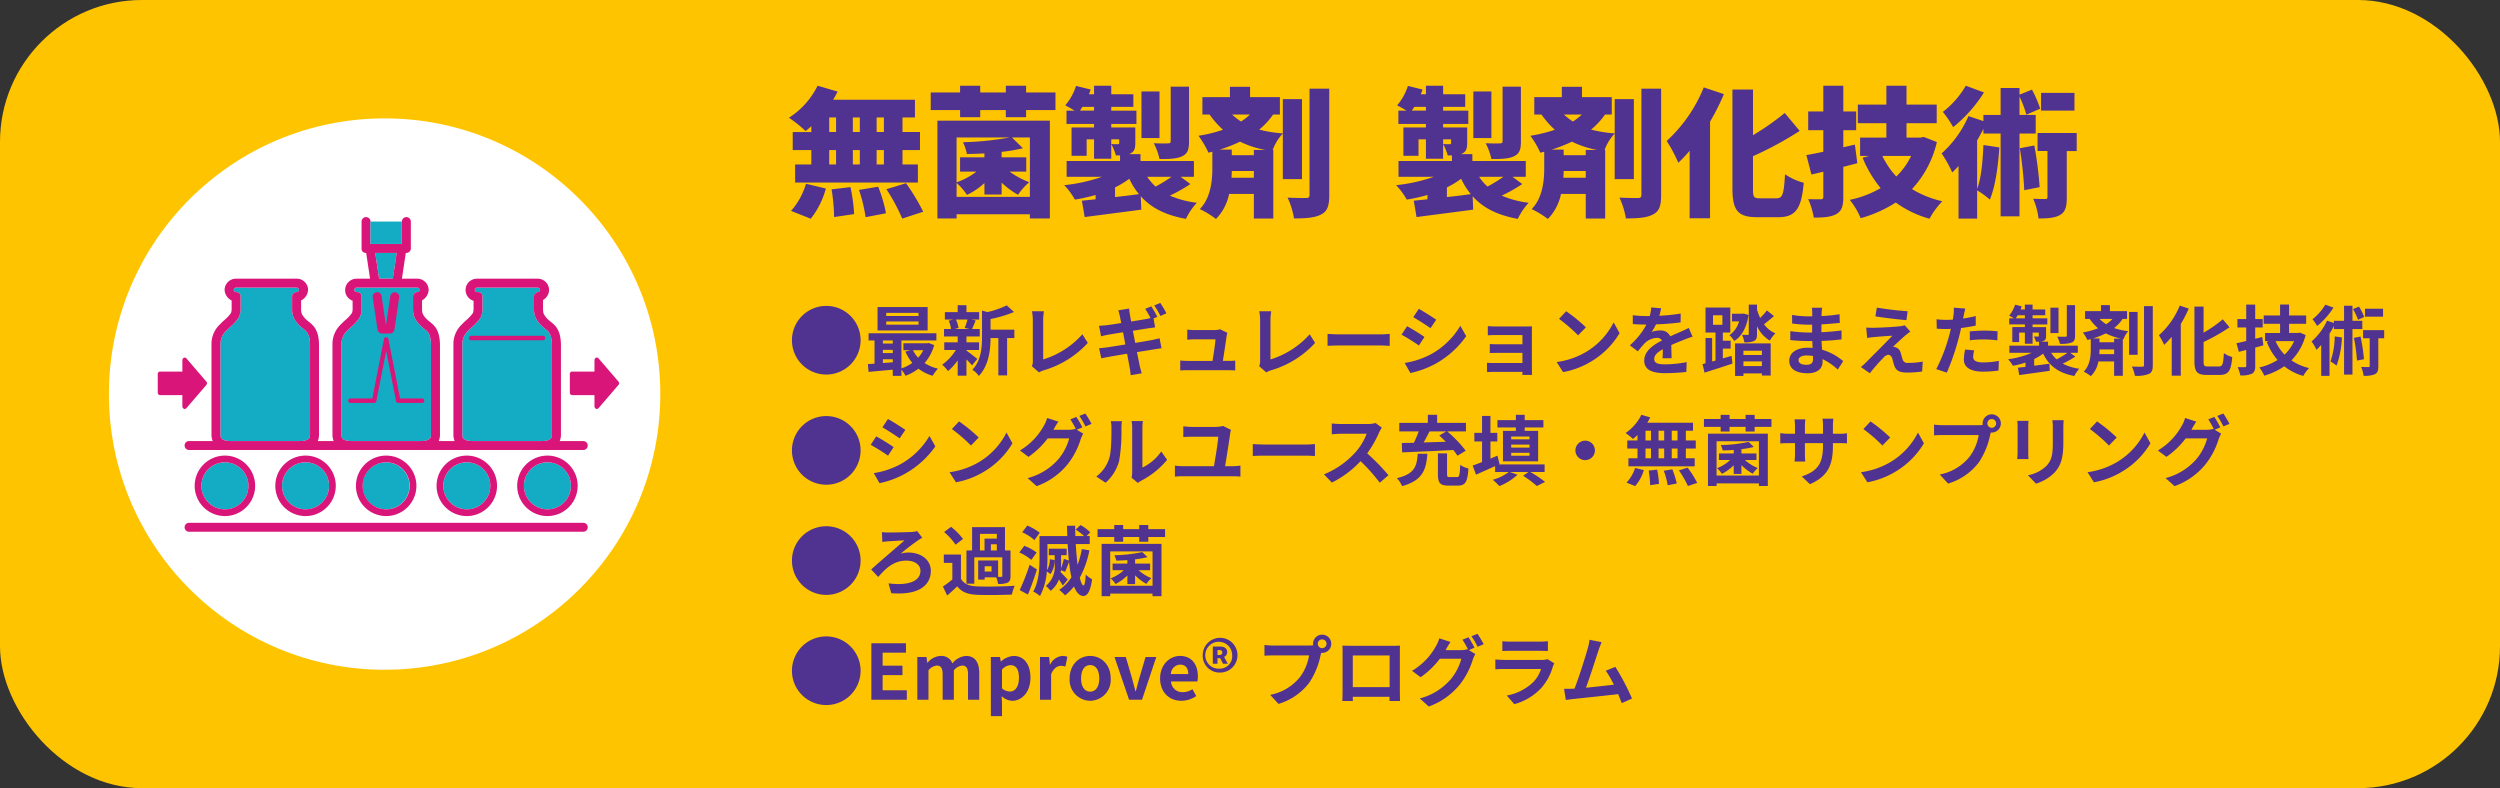
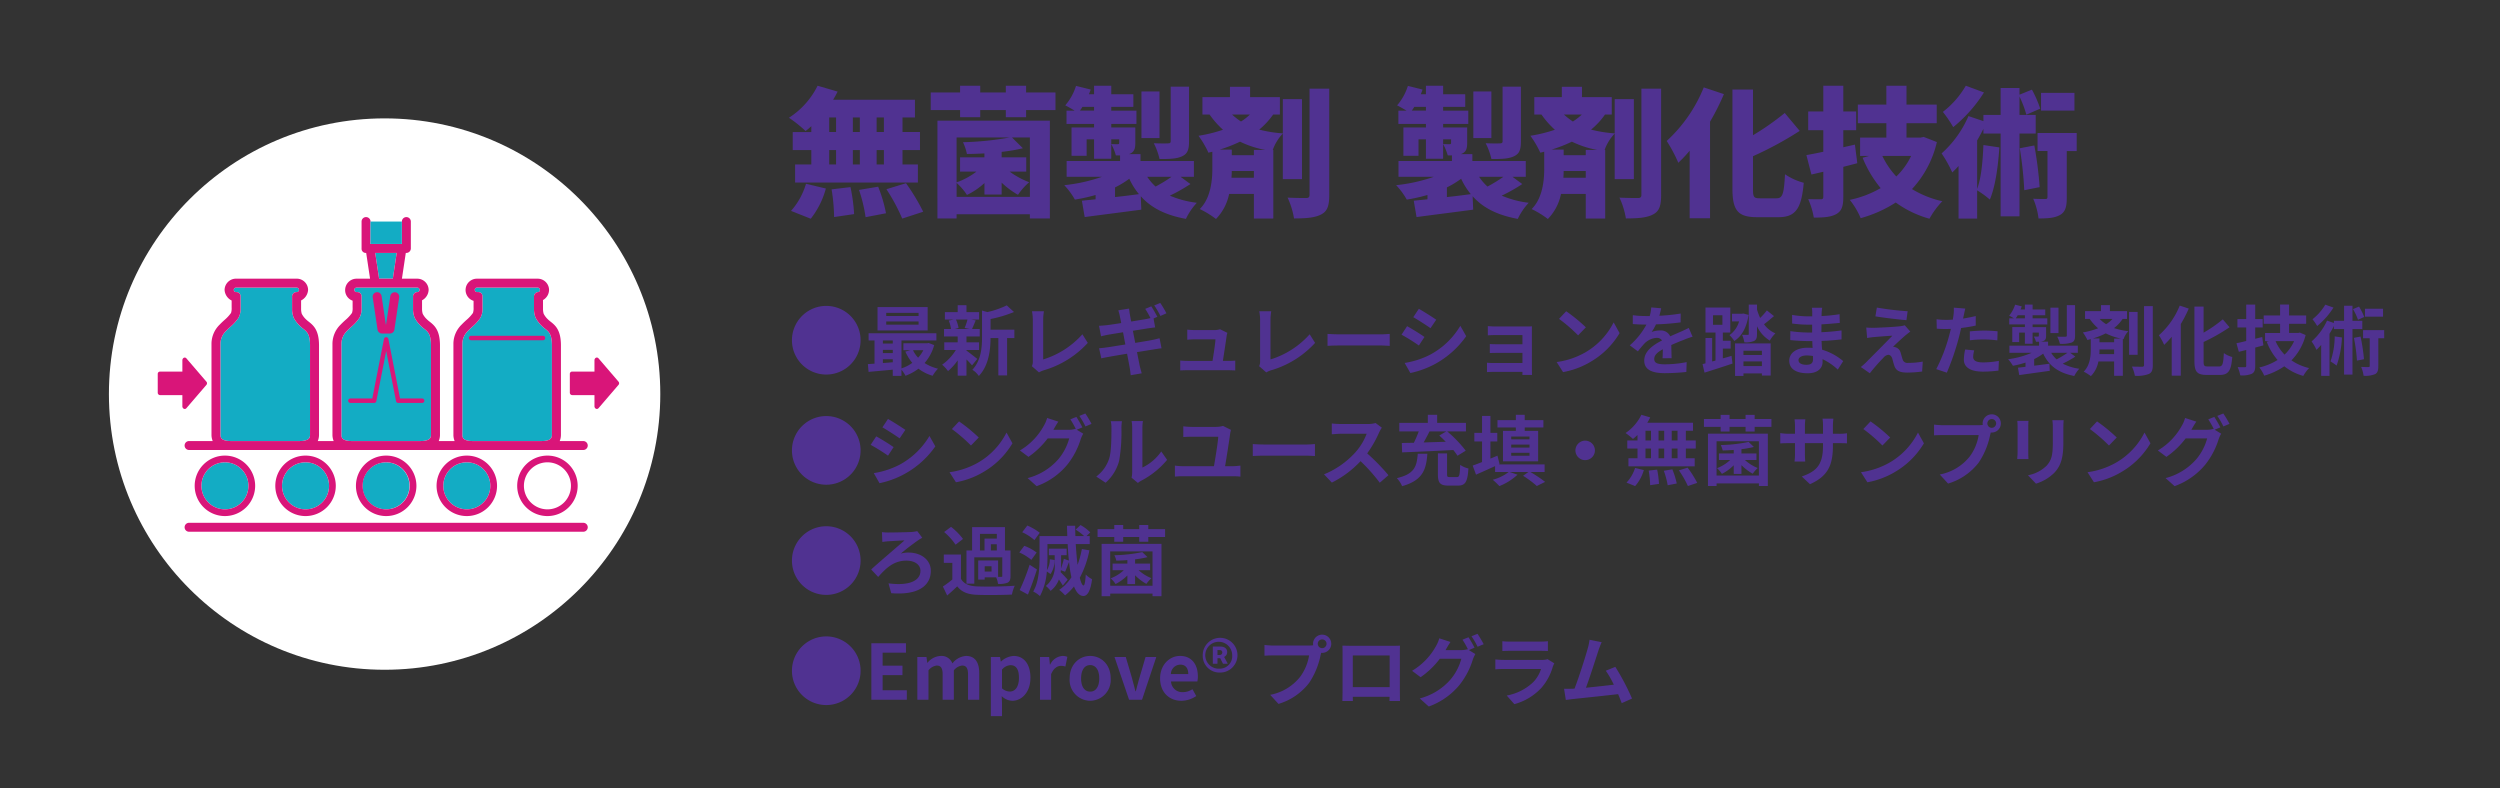
<svg xmlns="http://www.w3.org/2000/svg" width="590" height="186" viewBox="0 0 590 186">
  <rect x="0" y="0" width="590" height="186" fill="#333333" stroke="none" />
  <g id="s1-3" transform="translate(-100 -1169.867)">
-     <rect id="長方形_2673" data-name="長方形 2673" width="590" height="186" rx="33.495" transform="translate(100 1169.867)" fill="#ffc400" />
    <g id="グループ_2482" data-name="グループ 2482" transform="translate(286.19 1190.098)">
      <path id="パス_3255" data-name="パス 3255" d="M1886.324,2172.709a13.9,13.9,0,0,1-1.353,1.156,30.888,30.888,0,0,0-3.927-3.136,18.907,18.907,0,0,0,6.765-7.558l4.72,1.386a21.767,21.767,0,0,1-1.056,1.915h19.308v4.191h-2.938v3.433h4.126v4.257h-4.126v3.4h3.631v4.257H1882.5v-4.257h3.828v-3.4h-4.39V2174.1h4.39Zm-4.785,20a16.763,16.763,0,0,0,3.531-6.4l4.687,1.122a19.836,19.836,0,0,1-3.565,7.129Zm9.01-18.614h1.617v-3.433h-1.617Zm0,7.657h1.617v-3.4h-1.617Zm5.017,5.347a40.608,40.608,0,0,1,.858,6.369l-4.72.694a44.823,44.823,0,0,0-.594-6.536Zm2.211-13v-3.433h-1.65v3.433Zm-1.65,4.257v3.4h1.65v-3.4ZM1902.1,2187a33.736,33.736,0,0,1,1.849,6.271l-4.818.924a35.34,35.34,0,0,0-1.552-6.435Zm1.354-16.337h-1.716v3.433h1.716Zm0,7.69h-1.716v3.4h1.716Zm5.215,7.822a48.7,48.7,0,0,1,4.059,6.733l-4.951,1.617a44.092,44.092,0,0,0-3.729-6.93Z" transform="translate(-1881.044 -2163.171)" fill="#503291" />
      <path id="パス_3256" data-name="パス 3256" d="M1943.946,2164.755v4.159h-6.932v1.683h-4.785v-1.683h-6.04v1.683h-4.753v-1.683h-6.93v-4.159h6.93v-1.584h4.753v1.584h6.04v-1.584h4.785v1.584Zm-27.856,6.667h26.536v23.071h-4.72v-.991h-17.3v.991h-4.521Zm21.816,3.961h-4.225l2.575,2.541a39.554,39.554,0,0,1-5.017.858v1.287h5.809v3.367h-3.928a19.633,19.633,0,0,0,4.621,2.508,15.137,15.137,0,0,0-2.641,2.971,19.777,19.777,0,0,1-3.861-2.872v2.806h-4.06v-2.706a16.6,16.6,0,0,1-4.126,2.8,14.079,14.079,0,0,0-2.442-2.839v3.3h17.3Zm-17.3,0v10.595a16.586,16.586,0,0,0,4.688-2.542h-3.863v-3.367h5.743v-.924c-1.419.066-2.8.132-4.126.132a12.383,12.383,0,0,0-.923-2.772,71.541,71.541,0,0,0,11.023-1.122Z" transform="translate(-1881.044 -2163.171)" fill="#503291" />
      <path id="パス_3257" data-name="パス 3257" d="M1975.791,2186.374a39.709,39.709,0,0,1-4.852,2.739,23.221,23.221,0,0,0,6.37,1.683,14.775,14.775,0,0,0-2.574,3.8c-4.852-.891-8.219-2.608-10.661-5.347l.132,3.168c-4.687.628-9.67,1.254-13.366,1.75l-.661-3.862c.957-.1,2.046-.2,3.235-.33v-1.023a37.687,37.687,0,0,1-4.885,1.089,17.329,17.329,0,0,0-2.509-3.4,38.912,38.912,0,0,0,8.911-1.981h-8.349v-3.729h12.607v-1.321h-.99a12.888,12.888,0,0,0-1.089-2.673c.562.033,1.287.033,1.519.033.263,0,.362-.066.362-.33v-.825h-1.881v4.587h-4.059v-4.587h-1.75v3.9h-3.564v-6.7h5.314v-.825h-6.5v-3.135h1.914c-.726-.462-1.651-.957-2.211-1.255a12.962,12.962,0,0,0,2.541-4.587l3.466.858c-.132.363-.264.759-.429,1.123h1.221v-2.014h4.059v2.014h5.215v2.97h-5.215v.891h5.941v3.135h-5.941v.825h5.677v3.6c0,1.452-.264,2.112-1.189,2.574a3.448,3.448,0,0,1-.33.133h2.741v1.617h12.607v3.729h-3.136Zm-22.74-17.328v-.891h-2.74a10.64,10.64,0,0,1-.593.891Zm4.951,20.4c1.847-.2,3.761-.429,5.643-.693a16.114,16.114,0,0,1-2.277-3.631,21.416,21.416,0,0,1-3.366,2.047Zm10.495-13.928h-4.258v-10.991h4.258Zm-2.9,9.142a11.955,11.955,0,0,0,1.98,2.31,35.757,35.757,0,0,0,3.763-2.31Zm9.868-8.317c0,1.947-.364,2.9-1.684,3.5s-3,.627-5.28.627a15.271,15.271,0,0,0-1.354-3.729c1.287.066,2.905.066,3.367.033.462,0,.627-.132.627-.528V2163.4h4.324Z" transform="translate(-1881.044 -2163.171)" fill="#503291" />
      <path id="パス_3258" data-name="パス 3258" d="M1997.6,2185.218v-10.76a11.02,11.02,0,0,0-2.376,3.862h.132v16.2h-4.588v-5.808h-5.842a11.8,11.8,0,0,1-3.1,5.908,21.933,21.933,0,0,0-3.828-2.344c2.639-2.574,2.97-7,2.97-9.439v-4.092l-.924.23a22.463,22.463,0,0,0-2.344-3.993,34.246,34.246,0,0,0,5.776-1.42,21.6,21.6,0,0,1-3.169-3.6h-1.682v-4.093h6.5v-2.442h4.752v2.442h7.03v4.093h-1.584a17.806,17.806,0,0,1-3.3,3.565,30.711,30.711,0,0,0,5.578.891v-8.087h4.522v18.879Zm-4.159-6.9a22.729,22.729,0,0,1-5.94-1.947,33.285,33.285,0,0,1-4.819,1.881h2.871v1.32h5.215v-1.254Zm-2.673,6.568V2183.3h-5.215c0,.5-.033,1.023-.066,1.584Zm-5.148-14.918a15.906,15.906,0,0,0,2.112,1.65,13.411,13.411,0,0,0,2.112-1.65Zm22.937-6.106v25.084c0,2.541-.428,3.828-1.881,4.588-1.452.792-3.6.957-6.435.957a18.742,18.742,0,0,0-1.519-4.918c1.816.1,3.73.1,4.39.1.562,0,.792-.2.792-.759v-25.051Z" transform="translate(-1881.044 -2163.171)" fill="#503291" />
      <path id="パス_3259" data-name="パス 3259" d="M1911.111,2223.374a39.626,39.626,0,0,1-4.852,2.739,23.228,23.228,0,0,0,6.371,1.683,14.832,14.832,0,0,0-2.576,3.8c-4.851-.891-8.217-2.608-10.66-5.347l.132,3.168c-4.686.628-9.67,1.254-13.367,1.75l-.66-3.862c.958-.1,2.047-.2,3.235-.33v-1.023a37.729,37.729,0,0,1-4.885,1.089,17.358,17.358,0,0,0-2.508-3.4,38.935,38.935,0,0,0,8.911-1.981h-8.35v-3.729h12.607v-1.321h-.99a12.894,12.894,0,0,0-1.089-2.673c.561.033,1.288.033,1.518.033.265,0,.363-.066.363-.33v-.825h-1.881v4.587h-4.059v-4.587h-1.749v3.9h-3.565v-6.7h5.314v-.825h-6.5v-3.135h1.914c-.726-.462-1.65-.957-2.211-1.255a12.949,12.949,0,0,0,2.541-4.587l3.466.858c-.133.363-.265.759-.43,1.123h1.222v-2.014h4.059v2.014h5.215v2.97h-5.215v.891h5.941v3.135h-5.941v.825h5.677v3.6c0,1.452-.264,2.112-1.188,2.574-.1.033-.2.1-.33.133h2.739v1.617h12.608v3.729H1908.8Zm-22.74-17.328v-.891h-2.739a10.637,10.637,0,0,1-.595.891Zm4.95,20.4c1.849-.2,3.763-.429,5.645-.693a16.082,16.082,0,0,1-2.278-3.631,21.291,21.291,0,0,1-3.367,2.047Zm10.5-13.928h-4.258v-10.991h4.258Zm-2.9,9.142a12.027,12.027,0,0,0,1.979,2.31,35.557,35.557,0,0,0,3.763-2.31Zm9.868-8.317c0,1.947-.363,2.9-1.684,3.5s-3,.627-5.28.627a15.313,15.313,0,0,0-1.353-3.729c1.287.066,2.9.066,3.366.033.463,0,.627-.132.627-.528V2200.4h4.324Z" transform="translate(-1738.044 -2200.171)" fill="#503291" />
      <path id="パス_3260" data-name="パス 3260" d="M1932.923,2222.218v-10.76a11.022,11.022,0,0,0-2.377,3.862h.131v16.2h-4.586v-5.808h-5.842a11.8,11.8,0,0,1-3.1,5.908,21.942,21.942,0,0,0-3.829-2.344c2.641-2.574,2.971-7,2.971-9.439v-4.092l-.924.23a22.589,22.589,0,0,0-2.344-3.993,34.281,34.281,0,0,0,5.777-1.42,21.509,21.509,0,0,1-3.169-3.6h-1.684v-4.093h6.5v-2.442h4.753v2.442h7.03v4.093h-1.584a17.835,17.835,0,0,1-3.3,3.565,30.7,30.7,0,0,0,5.579.891v-8.087h4.521v18.879Zm-4.16-6.9a22.732,22.732,0,0,1-5.94-1.947,33.24,33.24,0,0,1-4.819,1.881h2.872v1.32h5.215v-1.254Zm-2.672,6.568V2220.3h-5.215c0,.5-.033,1.023-.067,1.584Zm-5.15-14.918a16.032,16.032,0,0,0,2.112,1.65,13.337,13.337,0,0,0,2.113-1.65Zm22.939-6.106v25.084c0,2.541-.429,3.828-1.881,4.588-1.452.792-3.6.957-6.437.957a18.74,18.74,0,0,0-1.517-4.918c1.815.1,3.729.1,4.389.1.561,0,.792-.2.792-.759v-25.051Z" transform="translate(-1738.044 -2200.171)" fill="#503291" />
      <path id="パス_3261" data-name="パス 3261" d="M1958.694,2202.151a54.229,54.229,0,0,1-3.268,6.5v22.806h-4.818v-15.941a31.713,31.713,0,0,1-2.673,2.838,35.48,35.48,0,0,0-2.74-5.148,34.751,34.751,0,0,0,8.747-12.641Zm12.41,24.589c1.486,0,1.749-1.089,2.014-5.677a14.079,14.079,0,0,0,4.422,2.013c-.528,5.875-1.782,8.119-5.941,8.119h-5.049c-4.555,0-5.842-1.55-5.842-6.8v-23.334h4.851v10.793a61.727,61.727,0,0,0,7.492-5.248l3.532,4.225a82.405,82.405,0,0,1-11.024,5.974v7.624c0,2.046.165,2.31,1.651,2.31Z" transform="translate(-1738.044 -2200.171)" fill="#503291" />
      <path id="パス_3262" data-name="パス 3262" d="M1990.176,2218.456c-1.089.3-2.178.561-3.3.858v7.063c0,2.178-.364,3.333-1.617,4.06s-2.971.857-5.347.857a18.337,18.337,0,0,0-1.32-4.356c1.155.033,2.507.033,2.937.033.495,0,.627-.165.627-.627v-5.875l-2.806.66-1.187-4.588c1.154-.2,2.508-.461,3.993-.791v-5.084h-3.564v-4.422h3.564v-6.073h4.72v6.073h3.036v4.422h-3.036v4.027l2.739-.627Zm18.78-4.984a24.314,24.314,0,0,1-5.875,11.09,23.769,23.769,0,0,0,7.162,2.871,19.5,19.5,0,0,0-3.036,4.126,24.774,24.774,0,0,1-7.954-3.829,30.128,30.128,0,0,1-8.285,3.7,17.415,17.415,0,0,0-2.574-4.324,24.292,24.292,0,0,0,7.294-2.772,27.266,27.266,0,0,1-4.258-7.163l1.519-.429h-2.112v-4.323h6.2v-3.4h-6.733v-4.389h6.733v-4.456h4.753v4.456h7.129v4.389h-7.129v3.4h3.267l.792-.165Zm-12.872,3.267a19.408,19.408,0,0,0,3.3,4.852,17,17,0,0,0,3.5-4.852Z" transform="translate(-1738.044 -2200.171)" fill="#503291" />
      <path id="パス_3263" data-name="パス 3263" d="M2028.458,2211.458V2231H2024v-19.54h-4.06v-1.122c-.462.925-.957,1.849-1.484,2.74v11.453c.989-2.575,1.319-6.569,1.484-10.364l3.763.561c-.3,4.555-.957,9.274-2.244,12.311a22.182,22.182,0,0,0-3-2.179v6.667h-4.39v-12.409c-.495.561-.99,1.056-1.485,1.518a29.475,29.475,0,0,0-2.509-4.489,25.275,25.275,0,0,0,6.337-8.812l3.531,1.188v-1.452H2024v-6.37h4.456v1.584l2.937-1.188a26.513,26.513,0,0,1,1.948,4.489l-3.268,1.419a26.328,26.328,0,0,0-1.617-4.291v4.357h3.828v4.389Zm-8.383-9.7a33.374,33.374,0,0,1-7.262,8.185,29.809,29.809,0,0,0-2.442-3.6,21.166,21.166,0,0,0,5.413-6.172Zm11.881,12.509a89,89,0,0,1,1.255,9.836l-3.631.726a87.469,87.469,0,0,0-1.056-9.9Zm10,1.32h-2.344v10.925c0,2.112-.264,3.4-1.584,4.158-1.287.727-2.937.826-5.083.826a16.567,16.567,0,0,0-1.254-4.654c1.122.066,2.409.066,2.839.066.4,0,.527-.1.527-.5v-10.826h-2.342v-4.257h9.241Zm-.529-9.538h-7.887v-4.192h7.887Z" transform="translate(-1738.044 -2200.171)" fill="#503291" />
    </g>
    <g id="グループ_2484" data-name="グループ 2484" transform="translate(125.704 1197.804)">
      <circle id="楕円形_88" data-name="楕円形 88" cx="65.063" cy="65.063" r="65.063" fill="#fff" />
      <g id="グループ_2483" data-name="グループ 2483" transform="translate(11.521 23.292)">
        <path id="パス_3264" data-name="パス 3264" d="M1818.314,2206.026h16.256c2.438,0,2.443-.983,2.443-1.5v-21.072c0-2.648-.717-3.223-1.635-3.951a8.379,8.379,0,0,1-.954-.851,6.961,6.961,0,0,1-1.275-1.755,5.588,5.588,0,0,1-.365-2.15v-2.8a1.052,1.052,0,0,1,.964-1.079.488.488,0,0,0,.434-.512.538.538,0,0,0-.495-.542h-14.394a.53.53,0,0,0,0,1.057h.388a.992.992,0,0,1,.946,1.085v2.557a4.494,4.494,0,0,1-.5,2.446,11,11,0,0,1-1.888,2.09c-.35.315-.681.613-.988.935a4.324,4.324,0,0,0-1.382,2.975v21.563C1815.87,2205.043,1815.875,2206.026,1818.314,2206.026Z" transform="translate(-1743.986 -2153.169)" fill="#13acc4" />
        <path id="パス_3265" data-name="パス 3265" d="M1796.227,2167.7h3.244l.914-6.078h-5.073Z" transform="translate(-1743.986 -2153.169)" fill="#13acc4" />
        <path id="パス_3266" data-name="パス 3266" d="M1789.771,2206.026h16.256c2.438,0,2.443-.983,2.443-1.5v-21.072c0-2.648-.717-3.223-1.635-3.951a8.285,8.285,0,0,1-.954-.851,6.872,6.872,0,0,1-1.275-1.756,5.581,5.581,0,0,1-.364-2.149v-2.787a1.028,1.028,0,0,1,.993-1.085h.033a.529.529,0,0,0,0-1.057h-14.394a.53.53,0,0,0,0,1.057h.265a.992.992,0,0,1,.946,1.085v2.557a4.5,4.5,0,0,1-.5,2.444,10.953,10.953,0,0,1-1.889,2.092c-.35.315-.681.614-.988.935a4.321,4.321,0,0,0-1.382,2.975v21.563C1787.328,2205.043,1787.333,2206.026,1789.771,2206.026Z" transform="translate(-1743.986 -2153.169)" fill="#13acc4" />
        <path id="パス_3267" data-name="パス 3267" d="M1761.229,2206.026h16.255c2.439,0,2.444-.983,2.444-1.5v-21.072c0-2.649-.717-3.224-1.636-3.951a8.452,8.452,0,0,1-.954-.851,6.928,6.928,0,0,1-1.274-1.755,5.546,5.546,0,0,1-.365-2.15v-2.787a1.028,1.028,0,0,1,.993-1.085h.13a.53.53,0,0,0,0-1.057h-14.4a.53.53,0,0,0,0,1.057h.169a.992.992,0,0,1,.946,1.085v2.557a4.489,4.489,0,0,1-.5,2.444,10.884,10.884,0,0,1-1.889,2.092c-.35.315-.681.614-.988.935a4.321,4.321,0,0,0-1.382,2.975v21.563C1758.785,2205.043,1758.79,2206.026,1761.229,2206.026Z" transform="translate(-1743.986 -2153.169)" fill="#13acc4" />
        <circle id="楕円形_89" data-name="楕円形 89" cx="5.55" cy="5.55" r="5.55" transform="translate(29.335 57.878)" fill="#13acc4" />
        <circle id="楕円形_90" data-name="楕円形 90" cx="5.55" cy="5.55" r="5.55" transform="translate(48.313 57.878)" fill="#13acc4" />
        <circle id="楕円形_91" data-name="楕円形 91" cx="5.55" cy="5.55" r="5.55" transform="translate(67.392 57.878)" fill="#13acc4" />
-         <circle id="楕円形_92" data-name="楕円形 92" cx="5.55" cy="5.55" r="5.55" transform="translate(86.42 57.878)" fill="#13acc4" />
        <circle id="楕円形_93" data-name="楕円形 93" cx="5.55" cy="5.55" r="5.55" transform="translate(10.307 57.878)" fill="#13acc4" />
        <path id="パス_3268" data-name="パス 3268" d="M1750.142,2198.407a.663.663,0,0,1-.342-.617v-2.6h-5.235a.573.573,0,0,1-.579-.55v-4.5a.536.536,0,0,1,.579-.5h5.235v-2.646a.666.666,0,0,1,.342-.617.5.5,0,0,1,.614.144l4.69,5.461a.583.583,0,0,1,.168.409.6.6,0,0,1-.168.411l-4.69,5.46A.5.5,0,0,1,1750.142,2198.407Zm56.214-1.367a.529.529,0,1,0,0-1.057h-5.179l-2.758-14.047a.528.528,0,0,0-1.037,0l-2.759,14.047h-5.181a.529.529,0,0,0,0,1.057h5.616a.528.528,0,0,0,.518-.427l2.324-11.833,2.323,11.833a.53.53,0,0,0,.519.427Zm28.543-14.8a.528.528,0,0,0,0-1.057h-16.954a.528.528,0,0,0,0,1.057Zm10.571,24.843a1.057,1.057,0,0,1-1.057,1.057h-93.028a1.057,1.057,0,1,1,0-2.114h5.577a3.82,3.82,0,0,1-.291-1.5v-21.563a6.338,6.338,0,0,1,1.955-4.438c.361-.377.722-.715,1.086-1.043a9.162,9.162,0,0,0,1.571-1.69,3.468,3.468,0,0,0,.145-1.275v-1.656a2.977,2.977,0,0,1-1.666-2.5,2.7,2.7,0,0,1,2.665-2.656h14.4a2.68,2.68,0,0,1,2.642,2.656,2.973,2.973,0,0,1-1.65,2.487v1.9a4.172,4.172,0,0,0,.153,1.229,4.631,4.631,0,0,0,.9,1.23,6.609,6.609,0,0,0,.732.64c1.09.863,2.445,1.937,2.445,5.608v21.072a3.835,3.835,0,0,1-.29,1.5h3.752a3.837,3.837,0,0,1-.29-1.5v-21.563a6.419,6.419,0,0,1,1.955-4.438c.361-.377.722-.715,1.085-1.042a9.2,9.2,0,0,0,1.571-1.691,3.447,3.447,0,0,0,.146-1.275V2172.9a2.62,2.62,0,0,1-1.762-2.534,2.7,2.7,0,0,1,2.665-2.656h3.215l-.915-6.079h-.12a.985.985,0,0,1-.969-1.057v-6.343a1.057,1.057,0,1,1,2.114,0v5.286h7.4v-5.286a1.057,1.057,0,1,1,2.114,0v6.343a1.066,1.066,0,0,1-1.068,1.057h-.122l-.915,6.079h3.66a2.68,2.68,0,0,1,2.642,2.656,2.9,2.9,0,0,1-1.554,2.447v1.94a4.177,4.177,0,0,0,.156,1.233,4.59,4.59,0,0,0,.9,1.226,6.447,6.447,0,0,0,.733.64c1.088.864,2.444,1.938,2.444,5.608v21.072a3.82,3.82,0,0,1-.291,1.5h3.753a3.822,3.822,0,0,1-.291-1.5v-21.563a6.333,6.333,0,0,1,1.955-4.437c.361-.378.722-.716,1.085-1.043a9.273,9.273,0,0,0,1.572-1.691,3.48,3.48,0,0,0,.145-1.275v-1.587a2.672,2.672,0,0,1,.78-5.226h14.394a2.68,2.68,0,0,1,2.641,2.656,2.8,2.8,0,0,1-1.429,2.385v2a4.137,4.137,0,0,0,.156,1.233,4.768,4.768,0,0,0,.9,1.227,6.527,6.527,0,0,0,.733.639c1.088.864,2.443,1.938,2.443,5.608v21.072a3.837,3.837,0,0,1-.29,1.5h5.576A1.057,1.057,0,0,1,1845.47,2207.083Zm-27.156-1.057h16.256c2.438,0,2.443-.983,2.443-1.5v-21.072c0-2.648-.717-3.223-1.635-3.951a8.379,8.379,0,0,1-.954-.851,6.961,6.961,0,0,1-1.275-1.755,5.588,5.588,0,0,1-.365-2.15v-2.8a1.052,1.052,0,0,1,.964-1.079.488.488,0,0,0,.434-.512.538.538,0,0,0-.495-.542h-14.394a.53.53,0,0,0,0,1.057h.388a.992.992,0,0,1,.946,1.085v2.557a4.494,4.494,0,0,1-.5,2.446,11,11,0,0,1-1.888,2.09c-.35.315-.681.613-.988.935a4.324,4.324,0,0,0-1.382,2.975v21.563C1815.87,2205.043,1815.875,2206.026,1818.314,2206.026Zm-22.087-38.321h3.244l.914-6.079h-5.073Zm-6.456,38.321h16.256c2.438,0,2.443-.983,2.443-1.5v-21.072c0-2.648-.717-3.223-1.635-3.951a8.285,8.285,0,0,1-.954-.851,6.872,6.872,0,0,1-1.275-1.756,5.581,5.581,0,0,1-.364-2.149v-2.787a1.028,1.028,0,0,1,.993-1.085h.033a.529.529,0,0,0,0-1.057h-14.394a.53.53,0,0,0,0,1.057h.265a.992.992,0,0,1,.946,1.085v2.557a4.5,4.5,0,0,1-.5,2.444,10.953,10.953,0,0,1-1.889,2.092c-.35.315-.681.614-.988.935a4.321,4.321,0,0,0-1.382,2.975v21.563C1787.328,2205.043,1787.333,2206.026,1789.771,2206.026Zm-28.542,0h16.255c2.439,0,2.444-.983,2.444-1.5v-21.072c0-2.649-.717-3.224-1.636-3.951a8.452,8.452,0,0,1-.954-.851,6.928,6.928,0,0,1-1.274-1.755,5.546,5.546,0,0,1-.365-2.15v-2.787a1.028,1.028,0,0,1,.993-1.085h.13a.53.53,0,0,0,0-1.057h-14.4a.53.53,0,0,0,0,1.057h.169a.992.992,0,0,1,.946,1.085v2.557a4.489,4.489,0,0,1-.5,2.444,10.884,10.884,0,0,1-1.889,2.092c-.35.315-.681.614-.988.935a4.321,4.321,0,0,0-1.382,2.975v21.563C1758.785,2205.043,1758.79,2206.026,1761.229,2206.026Zm83.184,19.292h-93.028a1.057,1.057,0,1,0,0,2.114h93.028a1.057,1.057,0,1,0,0-2.114Zm-46.514-1.585a7.136,7.136,0,1,1,7.136-7.136A7.144,7.144,0,0,1,1797.9,2223.733Zm0-1.586a5.55,5.55,0,1,0-5.55-5.55A5.556,5.556,0,0,0,1797.9,2222.147Zm19.029,1.586a7.136,7.136,0,1,1,7.135-7.136A7.144,7.144,0,0,1,1816.928,2223.733Zm0-1.586a5.55,5.55,0,1,0-5.55-5.55A5.556,5.556,0,0,0,1816.928,2222.147Zm19.028,1.586a7.136,7.136,0,1,1,7.135-7.136A7.144,7.144,0,0,1,1835.956,2223.733Zm0-1.586a5.55,5.55,0,1,0-5.55-5.55A5.557,5.557,0,0,0,1835.956,2222.147Zm-76.113,1.586a7.136,7.136,0,1,1,7.135-7.136A7.144,7.144,0,0,1,1759.843,2223.733Zm0-1.586a5.55,5.55,0,1,0-5.55-5.55A5.556,5.556,0,0,0,1759.843,2222.147Zm19.028,1.586a7.136,7.136,0,1,1,7.135-7.136A7.144,7.144,0,0,1,1778.871,2223.733Zm0-1.586a5.55,5.55,0,1,0-5.55-5.55A5.557,5.557,0,0,0,1778.871,2222.147Zm16.99-42.4a1.056,1.056,0,0,0,1.045.9h1.885a1.057,1.057,0,0,0,1.045-.9l1.13-7.624a1.057,1.057,0,0,0-2.092-.309l-1,6.721h-.059l-1-6.723a1.057,1.057,0,1,0-2.091.31Zm56.841,12.23-4.69-5.461a.5.5,0,0,0-.614-.144.666.666,0,0,0-.342.617v2.646h-5.235a.537.537,0,0,0-.58.5v4.5a.574.574,0,0,0,.58.55h5.235v2.6a.663.663,0,0,0,.342.617.512.512,0,0,0,.622-.145l4.686-5.46a.593.593,0,0,0,.166-.411A.585.585,0,0,0,1852.7,2191.982Z" transform="translate(-1743.986 -2153.169)" fill="#d91579" />
        <rect id="長方形_2674" data-name="長方形 2674" width="7.4" height="5.286" transform="translate(50.213 1.057)" fill="#13acc4" />
      </g>
    </g>
    <path id="パス_10166" data-name="パス 10166" d="M9,22.26a8.1,8.1,0,1,0-8.1-8.1A8.089,8.089,0,0,0,9,22.26ZM30.78,8.436H23.148V7.7H30.78Zm0,2.052H23.148V9.732H30.78ZM32.922,6.33H21.1v5.526H32.922ZM31.9,16.518a7.537,7.537,0,0,1-1.224,1.764,6.969,6.969,0,0,1-1.206-1.764Zm-9.54,2.142H24.7v.7c-.792.072-1.584.126-2.34.18Zm0-2.232H24.7v.756h-2.34Zm2.34-2.214v.72h-2.34v-.72Zm8.46.594-.36.072H27.2v1.638h1.656l-1.188.324A11.024,11.024,0,0,0,29.3,19.506a9.241,9.241,0,0,1-2.556,1.3V14.214h8.244V12.522h-16v1.692h1.4v5.472c-.558.054-1.1.072-1.566.108l.162,1.836c1.584-.144,3.636-.324,5.706-.522v1.458h2.052V21.108a7.957,7.957,0,0,1,.954,1.44,11.728,11.728,0,0,0,3.06-1.674,10.084,10.084,0,0,0,3.348,1.674,8.866,8.866,0,0,1,1.26-1.674A10.063,10.063,0,0,1,32.2,19.542a10.731,10.731,0,0,0,2.268-4.23Zm9.162-5.526a13.455,13.455,0,0,1-.666,1.98l1.188.252H39.312l.9-.252a7.1,7.1,0,0,0-.612-1.98Zm-.234,7.182h2.97v-1.8h-2.97V13.278h3.132V11.514H43.4c.252-.54.54-1.26.864-2.034l-1.044-.2h1.854V7.536H42.084V5.9h-2.07V7.536H36.99V9.282h2.016l-1.1.252a8.115,8.115,0,0,1,.54,1.98H36.792v1.764h3.222v1.386H36.846v1.8h2.736a11.809,11.809,0,0,1-3.24,3.474,7.911,7.911,0,0,1,1.386,1.512,12.714,12.714,0,0,0,2.286-2.538V22.53h2.07V18.7A16.845,16.845,0,0,1,43.4,20.1l1.242-1.53c-.414-.324-1.908-1.512-2.556-1.962Zm11.3-4.788H47.772V9.156A29.169,29.169,0,0,0,53.3,7.5l-1.71-1.566a21,21,0,0,1-4.572,1.584l-1.26-.36V13.4c0,2.484-.216,5.544-2.286,7.74A4.933,4.933,0,0,1,45,22.6c2.376-2.466,2.754-6.264,2.772-8.946h1.836v8.8h2.07v-8.8h1.71ZM59.2,21.756a5.079,5.079,0,0,1,1.08-.486,22.649,22.649,0,0,0,10.44-6.48l-1.278-2.034a20.432,20.432,0,0,1-9.252,5.94V9.354a12.752,12.752,0,0,1,.18-2.034H57.546a11.124,11.124,0,0,1,.2,2.034V19.11a2.351,2.351,0,0,1-.234,1.17ZM89.28,7.806a24.252,24.252,0,0,0-1.458-2.448L86.4,5.952a19.084,19.084,0,0,1,1.458,2.484Zm-7.92,4.122,3.6-.576c.54-.072,1.26-.18,1.656-.216L86.238,9.03l.9-.4c-.342-.666-.99-1.8-1.44-2.466l-1.422.594A22.914,22.914,0,0,1,85.518,8.94c-.342.072-.7.162-1.026.216-.648.126-2.016.342-3.528.594-.162-.81-.27-1.4-.306-1.656-.09-.432-.144-1.044-.2-1.4L77.922,7.1c.126.414.252.846.36,1.368.054.288.18.882.324,1.638-1.548.252-2.934.45-3.564.522-.558.054-1.1.09-1.674.126l.486,2.484c.54-.144,1.026-.252,1.656-.378.558-.09,1.944-.324,3.528-.576l.54,2.88c-1.818.288-3.492.558-4.32.684-.576.072-1.386.18-1.872.2l.522,2.394c.4-.108,1.008-.216,1.782-.36s2.466-.432,4.3-.738c.288,1.512.522,2.754.612,3.258.108.54.162,1.152.252,1.818l2.592-.45c-.162-.576-.342-1.224-.468-1.764-.108-.558-.36-1.782-.648-3.24,1.584-.252,3.042-.486,3.906-.63.684-.108,1.422-.234,1.89-.27l-.468-2.376c-.468.126-1.134.288-1.836.432-.81.162-2.286.4-3.906.666Zm21.24,7.11c.27-1.71.738-4.806.882-5.868a5.016,5.016,0,0,1,.18-.756l-1.728-.846a4.271,4.271,0,0,1-1.35.2H95.976c-.486,0-1.314-.054-1.782-.108v2.376c.522-.036,1.224-.09,1.8-.09h4.86c-.054,1.008-.45,3.564-.7,5.094H94.32a17.292,17.292,0,0,1-1.782-.09v2.34c.684-.036,1.134-.054,1.782-.054h9.486c.468,0,1.35.036,1.71.054V18.966c-.468.054-1.3.072-1.764.072Zm10.242,2.718a5.079,5.079,0,0,1,1.08-.486,22.649,22.649,0,0,0,10.44-6.48l-1.278-2.034a20.432,20.432,0,0,1-9.252,5.94V9.354a12.752,12.752,0,0,1,.18-2.034h-2.826a11.124,11.124,0,0,1,.2,2.034V19.11a2.351,2.351,0,0,1-.234,1.17ZM127.3,15.492c.666-.054,1.872-.09,2.9-.09h9.666c.756,0,1.674.072,2.106.09V12.666c-.468.036-1.278.108-2.106.108h-9.666c-.936,0-2.25-.054-2.9-.108Zm21.546-8.748-1.314,1.98c1.188.666,3.06,1.89,4.068,2.592l1.35-2C152.01,8.67,150.03,7.41,148.842,6.744Zm-3.348,12.78,1.35,2.376a21.9,21.9,0,0,0,6.012-2.232,21.734,21.734,0,0,0,7.164-6.462l-1.386-2.448a18.349,18.349,0,0,1-7,6.75A19.974,19.974,0,0,1,145.494,19.524Zm.576-8.676-1.314,2a47.011,47.011,0,0,1,4.1,2.556l1.314-2.016C149.256,12.738,147.276,11.5,146.07,10.848Zm29.448,1.242c0-.378,0-.972.018-1.206-.288.018-.954.036-1.386.036h-6.8c-.666,0-1.764-.036-2.232-.09v2.178c.432-.036,1.566-.072,2.232-.072h5.94v2.178h-5.742c-.684,0-1.494-.018-1.962-.054v2.124c.414-.018,1.278-.036,1.962-.036h5.742v2.394h-6.8a15.445,15.445,0,0,1-1.566-.072v2.214c.306-.018,1.044-.054,1.548-.054h6.822c0,.27,0,.558-.018.72h2.268c0-.324-.018-.936-.018-1.224Zm8.1-4.77-1.692,1.8a37.424,37.424,0,0,1,4.5,3.888l1.836-1.89A37.8,37.8,0,0,0,183.618,7.32Zm-2.25,11.988,1.512,2.376a19.493,19.493,0,0,0,6.678-2.538,19.14,19.14,0,0,0,6.66-6.66l-1.4-2.538a17.068,17.068,0,0,1-6.552,7A18.552,18.552,0,0,1,181.368,19.308Zm27.126-.9c-.018-.81-.054-2.124-.072-3.114,1.1-.5,2.106-.9,2.9-1.206a18.9,18.9,0,0,1,2.124-.756l-.9-2.07c-.648.306-1.278.612-1.962.918-.738.324-1.494.63-2.412,1.062a2.428,2.428,0,0,0-2.376-1.386,5.579,5.579,0,0,0-2.016.36,10.889,10.889,0,0,0,1.026-1.8,58.07,58.07,0,0,0,5.814-.468l.018-2.088a41.162,41.162,0,0,1-5.04.522c.216-.72.342-1.332.432-1.764l-2.34-.2a9.92,9.92,0,0,1-.36,2.034h-.864a22.87,22.87,0,0,1-3.132-.2v2.088c.972.09,2.286.126,3.006.126h.216a17.424,17.424,0,0,1-3.924,4.9l1.908,1.422a22.827,22.827,0,0,1,1.656-1.962,4.411,4.411,0,0,1,2.79-1.224,1.393,1.393,0,0,1,1.242.612c-2.034,1.044-4.194,2.484-4.194,4.752,0,2.3,2.106,2.97,4.9,2.97a49.319,49.319,0,0,0,5.04-.288l.072-2.322a27.265,27.265,0,0,1-5.058.522c-1.746,0-2.592-.27-2.592-1.26,0-.882.72-1.584,2.034-2.3-.018.774-.036,1.6-.072,2.124Zm9.774-10.134h2.214v2.25h-2.214Zm2.322,7.866h1.836V14.286H220.59V12.342h1.764v-5.9H216.5v5.9h2.358v6.624l-.792.216V13.638H216.5v5.976l-.7.18.468,2.016c1.872-.594,4.32-1.368,6.606-2.142l-.234-1.818q-1.026.324-2.052.594Zm4.86-8.28-.342.054H222.75v1.8h1.674a5.936,5.936,0,0,1-2.268,3.24,7.63,7.63,0,0,1,1.134,1.386c1.818-1.152,2.916-3.2,3.366-6.156Zm4.356,8.784v1.008H225.45V16.644Zm-4.356,3.618v-1.1h4.356v1.1Zm-1.98,2.322h1.98V21.99h4.356v.5h2.07V14.916H223.47Zm7.506-15.462A13.766,13.766,0,0,1,229.392,8.9a13.615,13.615,0,0,1-.738-1.98V5.754H226.71v6.894c0,.2-.054.252-.252.252-.18,0-.756,0-1.332-.018a7.241,7.241,0,0,1,.54,1.782,5.081,5.081,0,0,0,2.286-.324c.558-.288.7-.756.7-1.638V10.848a7.764,7.764,0,0,0,3.024,3.4,8.3,8.3,0,0,1,1.314-1.71,6.288,6.288,0,0,1-2.682-2.16c.72-.5,1.53-1.242,2.358-1.908Zm10.89,11.52c0,1.026-.612,1.314-1.566,1.314-1.224,0-1.854-.432-1.854-1.1,0-.612.684-1.1,1.944-1.1a9.551,9.551,0,0,1,1.458.126C241.866,18.192,241.866,18.444,241.866,18.642Zm7.128.45a13.788,13.788,0,0,0-4.986-2.7c-.054-.684-.09-1.4-.126-2.07,1.728-.054,3.114-.18,4.716-.36V11.856c-1.458.18-2.952.342-4.752.414l.018-1.854c1.71-.09,3.15-.234,4.32-.342l-.054-2.052a37.35,37.35,0,0,1-4.248.432l.018-.7a11.915,11.915,0,0,1,.126-1.26H241.6a7.134,7.134,0,0,1,.09,1.224v.81H240.8a23.6,23.6,0,0,1-3.87-.342l.018,2.034a29.684,29.684,0,0,0,3.87.27h.846v1.854h-.846a32.336,32.336,0,0,1-4.3-.324l-.018,2.106c1.188.144,3.24.234,4.284.234h.918c.018.522.036,1.08.072,1.62a10.94,10.94,0,0,0-1.1-.054c-2.754,0-4.41,1.26-4.41,3.06,0,1.89,1.512,2.97,4.356,2.97,2.358,0,3.51-1.17,3.51-2.7,0-.18,0-.4-.018-.63a13.5,13.5,0,0,1,3.6,2.466Zm7.938-12.636-.342,2.07c2.124.36,5.454.738,7.326.9L264.2,7.32A71.208,71.208,0,0,1,256.932,6.456Zm7.9,5.67-1.314-1.494a5.721,5.721,0,0,1-1.008.216c-1.476.2-5.526.378-6.372.378-.648,0-1.3-.018-1.71-.054l.216,2.466c.378-.072.918-.162,1.53-.216,1.026-.09,3.15-.27,4.41-.324-1.638,1.728-5.274,5.346-6.192,6.282a13.62,13.62,0,0,1-1.242,1.1l2.124,1.476a44.509,44.509,0,0,1,3.186-3.636,1.846,1.846,0,0,1,1.152-.72c.36,0,.738.234.954.864.126.45.324,1.278.522,1.8.432,1.17,1.35,1.53,3.042,1.53a26.089,26.089,0,0,0,3.492-.252l.144-2.34a18.473,18.473,0,0,1-3.492.306,1.132,1.132,0,0,1-1.26-.828c-.162-.45-.324-1.134-.486-1.62a1.735,1.735,0,0,0-1.1-1.206,1.852,1.852,0,0,0-.666-.144c.414-.45,2.088-1.98,2.9-2.682C263.988,12.774,264.366,12.45,264.834,12.126Zm14.04,2.052a26.189,26.189,0,0,1,3.438-.2,25.748,25.748,0,0,1,3.06.216l.054-2.142a30.947,30.947,0,0,0-3.132-.162c-1.152,0-2.43.09-3.42.18Zm1.4-5.724c-.972.234-1.98.432-2.988.594l.144-.684c.09-.4.252-1.188.378-1.674l-2.718-.216a9.254,9.254,0,0,1-.072,1.8q-.054.432-.162,1.026c-.54.036-1.062.054-1.584.054a17.549,17.549,0,0,1-2.25-.144l.054,2.232c.63.036,1.3.072,2.16.072.36,0,.756-.018,1.17-.036-.126.5-.252,1.008-.378,1.476a39.3,39.3,0,0,1-3.078,8.028l2.5.828a57.488,57.488,0,0,0,2.826-8.244c.2-.72.378-1.512.54-2.286,1.188-.144,2.394-.342,3.456-.576Zm-2.5,7.9a12.234,12.234,0,0,0-.306,2.376c0,1.8,1.53,2.844,4.536,2.844a28.523,28.523,0,0,0,3.636-.252l.09-2.286a20.665,20.665,0,0,1-3.708.36c-1.908,0-2.358-.576-2.358-1.35a6.166,6.166,0,0,1,.252-1.494ZM303.714,5.88H301.77v7.146c0,.234-.072.306-.342.306-.252.018-1.116.018-1.926-.018a6.641,6.641,0,0,1,.63,1.692,7.569,7.569,0,0,0,2.754-.288c.648-.27.828-.72.828-1.638Zm-3.906.594H297.9v5.994h1.908Zm2.106,10.656a20.945,20.945,0,0,1-2.556,1.548,6.586,6.586,0,0,1-1.278-1.548Zm-12.2-8.136a7,7,0,0,0,.45-.72h1.71v.72Zm12.852,8.136h1.8V15.438h-7.02V14.5h-1.908a2.348,2.348,0,0,0,.846-.18c.468-.216.594-.54.594-1.224V11.064h-3.186v-.63h3.474V8.994h-3.474v-.72h2.988V6.906h-2.988V5.754H291.87V6.906h-1.026c.108-.252.2-.486.288-.738l-1.566-.4a7.826,7.826,0,0,1-1.4,2.592c.288.144.756.414,1.116.63h-1.1v1.44h3.69v.63H288.9v3.528h1.62V12.36h1.35v2.628h1.818V12.36h1.476V13.1c0,.144-.054.2-.216.2-.126,0-.558,0-.972-.018a5.476,5.476,0,0,1,.522,1.242h.72v.918h-7V17.13h5.256a20.3,20.3,0,0,1-5.562,1.512,9.215,9.215,0,0,1,1.134,1.548,20.509,20.509,0,0,0,2.97-.756v1.008c-.648.072-1.26.144-1.782.2l.306,1.746c1.98-.288,4.662-.648,7.2-1.008l-.072-1.674c-1.206.162-2.43.324-3.6.468V18.606a13.554,13.554,0,0,0,2.124-1.278c1.35,2.862,3.6,4.554,7.344,5.274a7.387,7.387,0,0,1,1.17-1.71,12.164,12.164,0,0,1-3.906-1.206,24.265,24.265,0,0,0,2.97-1.656Zm10.368-3.348v.864h-3.456v-.9h-1.548a17.954,17.954,0,0,0,3.024-1.206,14.868,14.868,0,0,0,3.618,1.242Zm-3.492,3.654a9.946,9.946,0,0,0,.036-1.008v-.09h3.456v1.1Zm3.1-8.3a6.774,6.774,0,0,1-1.494,1.242,7.991,7.991,0,0,1-1.53-1.242Zm3.438,0V7.3H311.94V5.88h-2.106V7.3h-3.762V9.138h1.1a11.354,11.354,0,0,0,1.98,2.2,19.5,19.5,0,0,1-3.6.99,9.809,9.809,0,0,1,1.08,1.782c.27-.072.522-.144.792-.216v2.5c0,1.422-.18,3.726-1.674,5.184a9.311,9.311,0,0,1,1.692,1.062,6.592,6.592,0,0,0,1.782-3.474h3.708v3.384h2.052V13.872l.18.036a4.947,4.947,0,0,1,1.116-1.872,18.141,18.141,0,0,1-3.366-.738,9.172,9.172,0,0,0,2.016-2.16Zm2.5-1.656h-2.016V17.6h2.016Zm1.512-1.368v13.9c0,.288-.126.4-.45.4-.342,0-1.368,0-2.412-.036a8.306,8.306,0,0,1,.7,2.178,7.72,7.72,0,0,0,3.294-.432c.7-.324.936-.918.936-2.106V6.114Zm8.424-.126a18.6,18.6,0,0,1-4.914,7,15.706,15.706,0,0,1,1.242,2.268,20.392,20.392,0,0,0,1.782-1.908v9.18h2.142v-12.2a28.991,28.991,0,0,0,1.872-3.636Zm6.624,14.364c-.864,0-.99-.18-.99-1.242V14.574a43.6,43.6,0,0,0,6.12-3.474L338.58,9.228a30.615,30.615,0,0,1-4.536,3.15V6.222h-2.16v12.87c0,2.538.648,3.258,2.916,3.258h3.078c2.124,0,2.682-1.134,2.934-4.23a6.18,6.18,0,0,1-1.98-.918c-.144,2.538-.288,3.15-1.152,3.15ZM347.886,13.4l-1.656.414V11.154h1.764V9.174H346.23V5.754h-2.124v3.42h-2.07v1.98h2.07V14.34c-.864.216-1.638.4-2.3.522l.558,2.034,1.746-.432v3.708c0,.27-.072.36-.342.36-.234,0-.972,0-1.674-.018a9.306,9.306,0,0,1,.612,1.944,5.993,5.993,0,0,0,2.718-.378c.612-.342.81-.846.81-1.89v-4.3c.648-.162,1.3-.342,1.926-.522Zm7.524.972a10.031,10.031,0,0,1-2.25,3.186,10.288,10.288,0,0,1-2.124-3.186Zm1.35-2.016-.378.09h-2.16V10.29h4.032V8.31h-4.032V5.736H352.1V8.31h-3.87v1.98h3.87v2.16h-3.546v1.926h.936l-.54.162a14.254,14.254,0,0,0,2.556,4.284,13.88,13.88,0,0,1-4.3,1.764,8.791,8.791,0,0,1,1.152,1.944,16.577,16.577,0,0,0,4.734-2.214,12.829,12.829,0,0,0,4.482,2.268,9.316,9.316,0,0,1,1.368-1.854,12.158,12.158,0,0,1-4.158-1.818,13.161,13.161,0,0,0,3.348-5.976ZM376.4,6.726h-4.266V8.6H376.4ZM371.952,8.67a14.085,14.085,0,0,0-1.224-2.448l-1.422.594a14.832,14.832,0,0,1,1.188,2.52Zm-9.18-2.9a12.612,12.612,0,0,1-3.024,3.438,11.422,11.422,0,0,1,1.1,1.6A17.906,17.906,0,0,0,364.7,6.456Zm2.214,7.488a18.081,18.081,0,0,1-.99,5.9,15.466,15.466,0,0,1,1.44.99,22.578,22.578,0,0,0,1.26-6.642Zm6.516-1.728V9.57H369.18V6.024H367.2V9.57h-2.394v.522l-1.62-.558a14.694,14.694,0,0,1-3.654,4.914,11.262,11.262,0,0,1,1.152,1.98c.378-.342.738-.738,1.116-1.152v7.29h1.962V12.63a20.815,20.815,0,0,0,1.044-1.836v.738H367.2V22.278h1.98V11.532Zm-1.98,2.07a39.107,39.107,0,0,1,.72,5.364l1.656-.324a42.991,42.991,0,0,0-.81-5.346Zm7.146-1.818h-4.986v1.908h1.566v6.516c0,.234-.072.288-.306.288-.216,0-.972,0-1.71-.036a7.9,7.9,0,0,1,.576,2.088,5.921,5.921,0,0,0,2.7-.378c.63-.342.774-.918.774-1.926V13.692h1.386ZM9,48.26a8.1,8.1,0,1,0-8.1-8.1A8.089,8.089,0,0,0,9,48.26ZM23.562,32.744l-1.314,1.98c1.188.666,3.06,1.89,4.068,2.592l1.35-2C26.73,34.67,24.75,33.41,23.562,32.744Zm-3.348,12.78,1.35,2.376A21.363,21.363,0,0,0,34.74,39.206l-1.386-2.448a18.349,18.349,0,0,1-7,6.75A19.974,19.974,0,0,1,20.214,45.524Zm.576-8.676-1.314,2a47.01,47.01,0,0,1,4.1,2.556l1.314-2.016C23.976,38.738,22,37.5,20.79,36.848ZM40.338,33.32l-1.692,1.8a37.426,37.426,0,0,1,4.5,3.888l1.836-1.89A37.8,37.8,0,0,0,40.338,33.32Zm-2.25,11.988L39.6,47.684a19.493,19.493,0,0,0,6.678-2.538,19.14,19.14,0,0,0,6.66-6.66l-1.4-2.538a17.068,17.068,0,0,1-6.552,7A18.552,18.552,0,0,1,38.088,45.308ZM69.444,34.724a26.355,26.355,0,0,0-1.422-2.466l-1.422.576a20.873,20.873,0,0,1,1.314,2.322l-.126-.072a5.67,5.67,0,0,1-1.566.216H62.6l.054-.09c.216-.4.684-1.206,1.116-1.836l-2.646-.864a7.87,7.87,0,0,1-.81,1.89A15.4,15.4,0,0,1,54.7,40.178l2.016,1.512a19.761,19.761,0,0,0,4.536-4.356H66.33a12.733,12.733,0,0,1-2.556,4.9,14.4,14.4,0,0,1-7.254,4.464L58.644,48.6A16.765,16.765,0,0,0,65.9,43.508a18.166,18.166,0,0,0,3.15-6.012,7.627,7.627,0,0,1,.594-1.278l-1.53-.936Zm-.72-2.7a17.131,17.131,0,0,1,1.44,2.484L71.6,33.9a25.7,25.7,0,0,0-1.458-2.448Zm6.192,15.768a10.426,10.426,0,0,0,3.2-5.166,39.715,39.715,0,0,0,.54-7.74,11.479,11.479,0,0,1,.126-1.62H76.14A6.57,6.57,0,0,1,76.3,34.9c0,2.178-.018,5.58-.522,7.128a8.491,8.491,0,0,1-3.06,4.3Zm7.632.054a4.588,4.588,0,0,1,.792-.54,19.819,19.819,0,0,0,6.1-4.914l-1.386-1.98a11.4,11.4,0,0,1-4.446,3.8V34.8a9.14,9.14,0,0,1,.126-1.566H81.054a7.98,7.98,0,0,1,.144,1.548V45.272a6.85,6.85,0,0,1-.144,1.332Zm20.574-3.96c.342-2.016.99-6.12,1.206-7.758a7.754,7.754,0,0,1,.18-.81l-1.872-.936a6.471,6.471,0,0,1-1.674.234H95.274a18.318,18.318,0,0,1-2.016-.144V37.01c.648-.054,1.314-.072,2.034-.072h6.21c-.036,1.17-.666,4.986-1.008,6.948H93.06a12.087,12.087,0,0,1-1.782-.144v2.61a15.539,15.539,0,0,1,1.782-.09h12.006a13.956,13.956,0,0,1,1.674.09v-2.61a13.847,13.847,0,0,1-1.674.144Zm6.534-2.394c.666-.054,1.872-.09,2.9-.09h9.666c.756,0,1.674.072,2.106.09V38.666c-.468.036-1.278.108-2.106.108h-9.666c-.936,0-2.25-.054-2.9-.108Zm28.98-7.794a6.5,6.5,0,0,1-1.872.234h-6.336a20.11,20.11,0,0,1-2.124-.126v2.556c.378-.018,1.368-.126,2.124-.126h6.1a13.947,13.947,0,0,1-2.682,4.41,20.393,20.393,0,0,1-7.38,5.166l1.854,1.944A23.71,23.71,0,0,0,135.09,42.7a41.048,41.048,0,0,1,4.536,5.094l2.052-1.782a50.6,50.6,0,0,0-5.022-5.148,26.465,26.465,0,0,0,2.826-4.95,8.506,8.506,0,0,1,.63-1.116Zm16.686,1.98-1.656.972c.5.45,1.026.954,1.53,1.476-1.764.054-3.546.108-5.22.162.468-.828.954-1.728,1.386-2.61ZM144.9,40.628c3.114-.126,7.722-.324,12.078-.558a14.79,14.79,0,0,1,.99,1.35l1.944-1.188a28.485,28.485,0,0,0-4.374-4.554h4.428V33.662h-6.8V31.754h-2.2v1.908h-6.732v2.016h4.59a26.73,26.73,0,0,1-1.152,2.682c-1.044.018-2,.036-2.844.054Zm3.69.324c-.234,2.9-.666,4.752-4.932,5.76A6.489,6.489,0,0,1,144.9,48.6c4.878-1.368,5.688-3.906,5.958-7.65Zm7.6,5.508c-.594,0-.684-.09-.684-.684v-4.9l-2.16-.018v4.932c0,2.034.5,2.682,2.52,2.682h2.16c1.782,0,2.322-.828,2.52-4.05a5.516,5.516,0,0,1-1.944-.846c-.09,2.5-.2,2.88-.774,2.88Zm18.774-8.91h-4.32v-.666h4.32Zm0,1.944h-4.32v-.7h4.32Zm0,1.926h-4.32v-.7h4.32Zm-3.222-5.868H168.7v7.182h8.3V35.552h-3.168v-.81h4.41V33.014h-4.41v-1.26h-2.088v1.26H167.4v1.728h4.338Zm6.786,9.7V43.472H167.688l.2-.09L167.4,41.4c-.54.234-1.1.468-1.656.7v-4.05h1.62V36.02h-1.62v-4h-1.98v4h-1.818v2.034h1.818v4.86c-.828.324-1.584.612-2.214.828l.792,2.142c1.332-.576,2.934-1.3,4.5-2.016v1.386h3.222a10.737,10.737,0,0,1-3.78,1.836,15.535,15.535,0,0,1,1.566,1.494,13.8,13.8,0,0,0,4.284-2.682l-1.854-.648h4.446l-1.278.9a22.943,22.943,0,0,1,3.24,2.412l1.962-.972a30.754,30.754,0,0,0-3.492-2.34ZM185.8,40.16a2.3,2.3,0,1,0,2.3-2.3A2.32,2.32,0,0,0,185.8,40.16Zm24.1-2.34H208.53v-2.3H209.9Zm0,4.194H208.53V39.728H209.9Zm-7.56-2.286h1.3v2.286h-1.3Zm4.41,0v2.286h-1.332V39.728Zm-1.332-1.908v-2.3h1.332v2.3Zm-3.078-2.3h1.3v2.3h-1.3Zm-1.89,2.3h-2.412v1.908h2.412v2.286h-2.142v1.908h15.642V42.014H211.86V39.728h2.34V37.82h-2.34v-2.3h1.692v-1.89h-10.8a9.691,9.691,0,0,0,.7-1.26l-2.088-.612a11.069,11.069,0,0,1-3.726,4.3,19.822,19.822,0,0,1,1.746,1.4,12.37,12.37,0,0,0,1.062-.936Zm-.558,10.764a9.85,9.85,0,0,0,2.052-3.78l-2.07-.5a8.87,8.87,0,0,1-2.016,3.456Zm3.2-3.654a22.85,22.85,0,0,1,.342,3.438l2.088-.306a23.306,23.306,0,0,0-.432-3.366Zm3.564.036a19.181,19.181,0,0,1,.918,3.42l2.142-.414a20.06,20.06,0,0,0-1.044-3.348Zm3.564-.09a23.184,23.184,0,0,1,2.124,3.69l2.2-.738a24.414,24.414,0,0,0-2.268-3.6Zm12.942.846h1.818V43.634a11.914,11.914,0,0,0,2.664,2.034,7.7,7.7,0,0,1,1.188-1.35,9.825,9.825,0,0,1-3.024-1.89h2.718V40.88h-3.546V39.872a23.379,23.379,0,0,0,2.934-.522l-1.242-1.188a35.324,35.324,0,0,1-6.57.738,6.023,6.023,0,0,1,.45,1.278c.828-.018,1.728-.054,2.61-.126v.828h-3.492v1.548h2.646a9.235,9.235,0,0,1-3.1,1.926,6.357,6.357,0,0,1,1.152,1.35,10.945,10.945,0,0,0,2.79-2.034ZM229.1,38v8.1h-9.99V38ZM217.08,48.566h2.034v-.612h9.99v.612h2.106V36.218H217.08ZM228.1,32.744v-.972h-2.142v.972h-3.78v-.972h-2.106v.972h-3.942V34.6h3.942v1.116h2.106V34.6h3.78v1.116H228.1V34.6h3.96V32.744Zm18.468,3.492v-1.89a15.475,15.475,0,0,1,.108-1.674h-2.556a11.879,11.879,0,0,1,.108,1.674v1.89h-4.266V34.472a11.089,11.089,0,0,1,.108-1.638H237.51a14.622,14.622,0,0,1,.108,1.62v1.782h-1.53a11.9,11.9,0,0,1-1.944-.162v2.448c.4-.036,1.044-.072,1.944-.072h1.53V40.9a14.557,14.557,0,0,1-.108,1.89h2.52c-.018-.36-.072-1.1-.072-1.89V38.45h4.266v.684c0,4.41-1.53,5.976-5,7.182l1.926,1.818c4.338-1.908,5.418-4.626,5.418-9.09V38.45H247.9c.954,0,1.584.018,1.98.054V36.11a10.666,10.666,0,0,1-1.98.126Zm8.874-2.916-1.692,1.8a37.426,37.426,0,0,1,4.5,3.888l1.836-1.89A37.8,37.8,0,0,0,255.438,33.32Zm-2.25,11.988,1.512,2.376a19.494,19.494,0,0,0,6.678-2.538,19.14,19.14,0,0,0,6.66-6.66l-1.4-2.538a17.068,17.068,0,0,1-6.552,7A18.552,18.552,0,0,1,253.188,45.308Zm30.87-10.476a1.035,1.035,0,1,1,1.026-1.026A1.041,1.041,0,0,1,284.058,34.832Zm-11.484-.612a20.042,20.042,0,0,1-2.142-.144v2.538c.468-.036,1.314-.072,2.142-.072h8.388a11.559,11.559,0,0,1-2.124,5.076,11.83,11.83,0,0,1-7.056,4.23l1.962,2.142a14.245,14.245,0,0,0,7.236-4.968,18.17,18.17,0,0,0,2.7-6.552l.144-.54a1.026,1.026,0,0,0,.234.018,2.151,2.151,0,1,0-2.16-2.142,1.993,1.993,0,0,0,.036.342,7.968,7.968,0,0,1-1.026.072Zm17.5-1.026a12.246,12.246,0,0,1,.072,1.368v6.066c0,.54-.072,1.242-.09,1.584h2.664c-.036-.414-.054-1.116-.054-1.566V34.562c0-.576.018-.972.054-1.368Zm8.28-.162a12.7,12.7,0,0,1,.108,1.8v3.42c0,2.808-.234,4.158-1.458,5.508a8.424,8.424,0,0,1-4.41,2.268l1.89,1.98a10.457,10.457,0,0,0,4.374-2.61c1.332-1.476,2.088-3.132,2.088-7V34.832c0-.72.036-1.3.072-1.8Zm10.548.288-1.692,1.8a37.427,37.427,0,0,1,4.5,3.888l1.836-1.89A37.8,37.8,0,0,0,308.9,33.32Zm-2.25,11.988,1.512,2.376a19.494,19.494,0,0,0,6.678-2.538,19.14,19.14,0,0,0,6.66-6.66l-1.4-2.538a17.068,17.068,0,0,1-6.552,7A18.552,18.552,0,0,1,306.648,45.308ZM338,34.724a26.362,26.362,0,0,0-1.422-2.466l-1.422.576a20.874,20.874,0,0,1,1.314,2.322l-.126-.072a5.67,5.67,0,0,1-1.566.216h-3.618l.054-.09c.216-.4.684-1.206,1.116-1.836l-2.646-.864a7.869,7.869,0,0,1-.81,1.89,15.4,15.4,0,0,1-5.616,5.778l2.016,1.512a19.761,19.761,0,0,0,4.536-4.356h5.076a12.733,12.733,0,0,1-2.556,4.9,14.4,14.4,0,0,1-7.254,4.464L327.2,48.6a16.765,16.765,0,0,0,7.254-5.094,18.166,18.166,0,0,0,3.15-6.012,7.626,7.626,0,0,1,.594-1.278l-1.53-.936Zm-.72-2.7a17.13,17.13,0,0,1,1.44,2.484l1.44-.612a25.7,25.7,0,0,0-1.458-2.448ZM9,74.26a8.1,8.1,0,1,0-8.1-8.1A8.089,8.089,0,0,0,9,74.26ZM22.14,59.446l.09,2.322c.378-.054.954-.126,1.4-.162.864-.036,2.862-.18,3.816-.2-1.4,1.278-5.67,4.86-7.848,6.858l1.656,1.764c1.692-1.89,3.546-3.852,6.642-3.852,2.016,0,3.33.99,3.33,2.394,0,2.412-2.754,3.6-7.542,2.97l.648,2.322c6.462.522,9.342-1.836,9.342-5.292,0-2.484-2.178-4.3-5.292-4.3a6.658,6.658,0,0,0-1.8.252c1.35-1.17,3.06-2.412,4.086-3.15.252-.162.648-.414.99-.594l-1.188-1.566a9.051,9.051,0,0,1-1.278.2c-1.188.072-4.734.126-5.67.126A11.236,11.236,0,0,1,22.14,59.446Zm23.13.414h3.978v1.116h-2.9v2.808H45.27Zm3.978,3.924h-1.4V62.308h1.4Zm-1.242,4.968h-1.62V67.51h1.62ZM43.938,65.4h6.606v4.374c0,.18-.054.234-.252.234h-.738v-3.87h-4.7V70.66h1.53v-.54H49.1a6.024,6.024,0,0,1,.432,1.548,5.243,5.243,0,0,0,2.25-.288c.558-.288.7-.756.7-1.584V63.784H51.174V58.276H43.416v5.508H42.084v7.83h1.854Zm-2.664-4.338A15.642,15.642,0,0,0,38.448,58.2L36.81,59.428a14.027,14.027,0,0,1,2.7,2.988Zm-.486,3.672h-4.05V66.7h2.016v3.924a21.571,21.571,0,0,1-2.232,1.656L37.53,74.4c.918-.774,1.656-1.458,2.376-2.16,1.08,1.386,2.52,1.908,4.662,2,2.2.09,6.012.054,8.244-.054a9.76,9.76,0,0,1,.666-2.088c-2.484.2-6.732.252-8.892.162-1.836-.072-3.1-.576-3.8-1.782Zm18.594-5.13a12.984,12.984,0,0,0-2.934-1.71l-1.206,1.584a11.355,11.355,0,0,1,2.88,1.854Zm-.738,4.662a11.1,11.1,0,0,0-2.916-1.584l-1.17,1.566A12.033,12.033,0,0,1,57.4,66Zm-1.656,2.88a50.744,50.744,0,0,1-2.34,5.976l1.944,1.062c.738-1.8,1.512-3.942,2.124-5.922Zm12.33-3.708a22.524,22.524,0,0,1-1.008,3.726c-.18-1.422-.324-3.1-.432-4.9h3.294v-1.89h-.756l.882-.864a9.508,9.508,0,0,0-2.3-1.728l-1.152,1.08a11.627,11.627,0,0,1,2,1.512H67.788q-.027-1.188-.054-2.43H65.808c.018.828.054,1.638.072,2.43H59.328V65.4c0,2.43-.126,5.742-1.494,8.064a6.955,6.955,0,0,1,1.6,1.08,14.743,14.743,0,0,0,1.62-5.814l.864.612a5.623,5.623,0,0,0,.954-3.312l-1.116-.18a4.986,4.986,0,0,1-.684,2.592c.09-1.08.126-2.124.126-3.042V62.272h4.77c.072,1.386.162,2.7.288,3.888l-1.188-.414a20.194,20.194,0,0,1-.666,2.286c.018-.324.018-.63.018-.936V64.9h1.314V63.352H61.524V64.9H62.91v2.16a5.886,5.886,0,0,1-2.088,5.094,6.74,6.74,0,0,1,1.116,1.152A5.951,5.951,0,0,0,63.9,70.624c.36.522.72,1.08.918,1.44l1.152-1.4c-.234-.288-1.134-1.242-1.656-1.746l.054-.486.99.378c.288-.594.594-1.494.936-2.322a32.856,32.856,0,0,0,.558,3.618,10.3,10.3,0,0,1-2.88,2.97,10.7,10.7,0,0,1,1.386,1.3,12.949,12.949,0,0,0,2.106-2.106c.558,1.422,1.278,2.232,2.214,2.25.738,0,1.62-.7,2.052-3.96a5.966,5.966,0,0,1-1.494-1.1c-.09,1.656-.27,2.574-.522,2.574-.306-.018-.612-.684-.882-1.818A23.132,23.132,0,0,0,71.1,63.748Zm10.746,8.28h1.818V69.634a11.914,11.914,0,0,0,2.664,2.034,7.7,7.7,0,0,1,1.188-1.35,9.826,9.826,0,0,1-3.024-1.89h2.718V66.88H81.882V65.872a23.378,23.378,0,0,0,2.934-.522l-1.242-1.188A35.324,35.324,0,0,1,77,64.9a6.024,6.024,0,0,1,.45,1.278c.828-.018,1.728-.054,2.61-.126v.828H76.572v1.548h2.646a9.235,9.235,0,0,1-3.1,1.926,6.357,6.357,0,0,1,1.152,1.35,10.946,10.946,0,0,0,2.79-2.034ZM86,64v8.1h-9.99V64ZM73.98,74.566h2.034v-.612H86v.612H88.11V62.218H73.98ZM85,58.744v-.972H82.854v.972h-3.78v-.972H76.968v.972H73.026V60.6h3.942v1.116h2.106V60.6h3.78v1.116H85V60.6h3.96V58.744ZM9,100.26a8.1,8.1,0,1,0-8.1-8.1A8.089,8.089,0,0,0,9,100.26ZM19.638,99h8.37V96.768H22.3V93.2h4.68V90.972H22.3V87.894H27.81V85.68H19.638Zm10.854,0H33.12V92.07a2.941,2.941,0,0,1,1.944-1.134c.954,0,1.4.558,1.4,2.106V99h2.646V92.07a2.941,2.941,0,0,1,1.944-1.134c.954,0,1.4.558,1.4,2.106V99h2.646V92.718c0-2.538-.99-4.05-3.132-4.05a4.47,4.47,0,0,0-3.2,1.764A2.744,2.744,0,0,0,36,88.668a4.244,4.244,0,0,0-3.1,1.6h-.072l-.18-1.35h-2.16Zm17.352,3.87h2.628V99.81L50.4,98.154a3.747,3.747,0,0,0,2.5,1.1c2.214,0,4.284-2,4.284-5.454,0-3.1-1.476-5.13-3.96-5.13a4.785,4.785,0,0,0-2.97,1.3h-.072L50,88.92h-2.16Zm4.464-5.8a2.82,2.82,0,0,1-1.836-.756V91.89a2.842,2.842,0,0,1,2-1.044c1.386,0,2,1.062,2,2.988C54.468,96.03,53.532,97.074,52.308,97.074ZM59.436,99h2.628V92.988c.576-1.458,1.53-1.98,2.322-1.98a3.177,3.177,0,0,1,1.044.162l.468-2.286a2.851,2.851,0,0,0-1.188-.216A3.492,3.492,0,0,0,61.848,90.7h-.072L61.6,88.92h-2.16Zm11.844.252a4.912,4.912,0,0,0,4.842-5.274c0-3.366-2.322-5.31-4.842-5.31s-4.842,1.944-4.842,5.31A4.912,4.912,0,0,0,71.28,99.252Zm0-2.16c-1.368,0-2.142-1.224-2.142-3.114,0-1.908.774-3.15,2.142-3.15s2.142,1.242,2.142,3.15C73.422,95.868,72.648,97.092,71.28,97.092ZM80.46,99h3.06l3.366-10.08H84.348l-1.476,5.022c-.27.99-.558,2.034-.81,3.06h-.09c-.27-1.026-.558-2.07-.81-3.06L79.686,88.92H77.022Zm12.33.252a6.359,6.359,0,0,0,3.528-1.116l-.9-1.62a4.155,4.155,0,0,1-2.268.7,2.649,2.649,0,0,1-2.79-2.52h6.21a4.917,4.917,0,0,0,.126-1.206c0-2.79-1.44-4.824-4.212-4.824-2.412,0-4.7,2.034-4.7,5.31C87.786,97.29,89.982,99.252,92.79,99.252Zm-2.466-6.3a2.273,2.273,0,0,1,2.2-2.232c1.3,0,1.908.864,1.908,2.232Zm11.52-.36a4.1,4.1,0,1,0-4-4.086A3.949,3.949,0,0,0,101.844,92.592Zm0-.918a3.176,3.176,0,1,1,2.952-3.168A2.929,2.929,0,0,1,101.844,91.674Zm-1.62-1.17h1.1v-1.3h.648l.648,1.3h1.134l-.864-1.6a1.215,1.215,0,0,0,.72-1.134c0-.918-.72-1.314-1.62-1.314h-1.764Zm1.1-2.052v-1.17h.45c.486,0,.684.234.684.576s-.234.594-.7.594Zm24.714-1.62a1.035,1.035,0,1,1,1.026-1.026A1.041,1.041,0,0,1,126.036,86.832Zm-11.484-.612a20.042,20.042,0,0,1-2.142-.144v2.538c.468-.036,1.314-.072,2.142-.072h8.388a11.559,11.559,0,0,1-2.124,5.076,11.829,11.829,0,0,1-7.056,4.23l1.962,2.142a14.245,14.245,0,0,0,7.236-4.968,18.17,18.17,0,0,0,2.7-6.552l.144-.54a1.026,1.026,0,0,0,.234.018,2.151,2.151,0,1,0-2.16-2.142,1.994,1.994,0,0,0,.036.342,7.968,7.968,0,0,1-1.026.072Zm27.4,2.34v7.47h-8.694V88.56Zm2.412-.576c0-.54,0-1.206.036-1.746-.648.036-1.332.036-1.782.036h-9.9c-.486,0-1.17-.018-1.908-.036.036.5.036,1.242.036,1.746v8.8c0,.864-.036,2.43-.054,2.52h2.484l-.018-.99h8.676l-.018.99H144.4c0-.072-.036-1.8-.036-2.5Zm17.622-1.26a26.355,26.355,0,0,0-1.422-2.466l-1.422.576a20.874,20.874,0,0,1,1.314,2.322l-.126-.072a5.67,5.67,0,0,1-1.566.216h-3.618l.054-.09c.216-.4.684-1.206,1.116-1.836l-2.646-.864a7.869,7.869,0,0,1-.81,1.89,15.4,15.4,0,0,1-5.616,5.778l2.016,1.512a19.762,19.762,0,0,0,4.536-4.356h5.076a12.733,12.733,0,0,1-2.556,4.9,14.4,14.4,0,0,1-7.254,4.464l2.124,1.908a16.764,16.764,0,0,0,7.254-5.094,18.166,18.166,0,0,0,3.15-6.012,7.627,7.627,0,0,1,.594-1.278l-1.53-.936Zm-.72-2.7a17.131,17.131,0,0,1,1.44,2.484l1.44-.612a25.7,25.7,0,0,0-1.458-2.448Zm17.946,5.4a3.8,3.8,0,0,1-1.314.18h-8.91c-.558,0-1.332-.036-2.088-.108v2.34c.756-.072,1.656-.09,2.088-.09h8.694a7.809,7.809,0,0,1-1.854,3.114,12.131,12.131,0,0,1-6.246,3.15l1.8,2.034a13.479,13.479,0,0,0,6.426-3.888,12.936,12.936,0,0,0,2.664-4.986,6.666,6.666,0,0,1,.342-.756Zm-10.656-1.908c.522-.036,1.3-.054,1.872-.054h6.894c.648,0,1.494.018,1.98.054V85.194a16.971,16.971,0,0,1-1.944.09h-6.93a15.173,15.173,0,0,1-1.872-.09Zm30.6,11.214a55.36,55.36,0,0,0-3.942-7.488l-2.25.918a21.758,21.758,0,0,1,1.89,3.294c-1.818.216-4.374.5-6.57.72.9-2.412,2.358-6.984,2.934-8.748a20.477,20.477,0,0,1,.774-2l-2.862-.576a13.357,13.357,0,0,1-.432,2.07c-.522,1.872-2.07,6.8-3.114,9.468l-.486.018c-.594.018-1.368.018-1.98.018l.414,2.628c.576-.072,1.242-.162,1.692-.216,2.268-.234,7.722-.81,10.656-1.152.324.774.612,1.512.846,2.124Z" transform="translate(286 1236)" fill="#503291" />
  </g>
</svg>